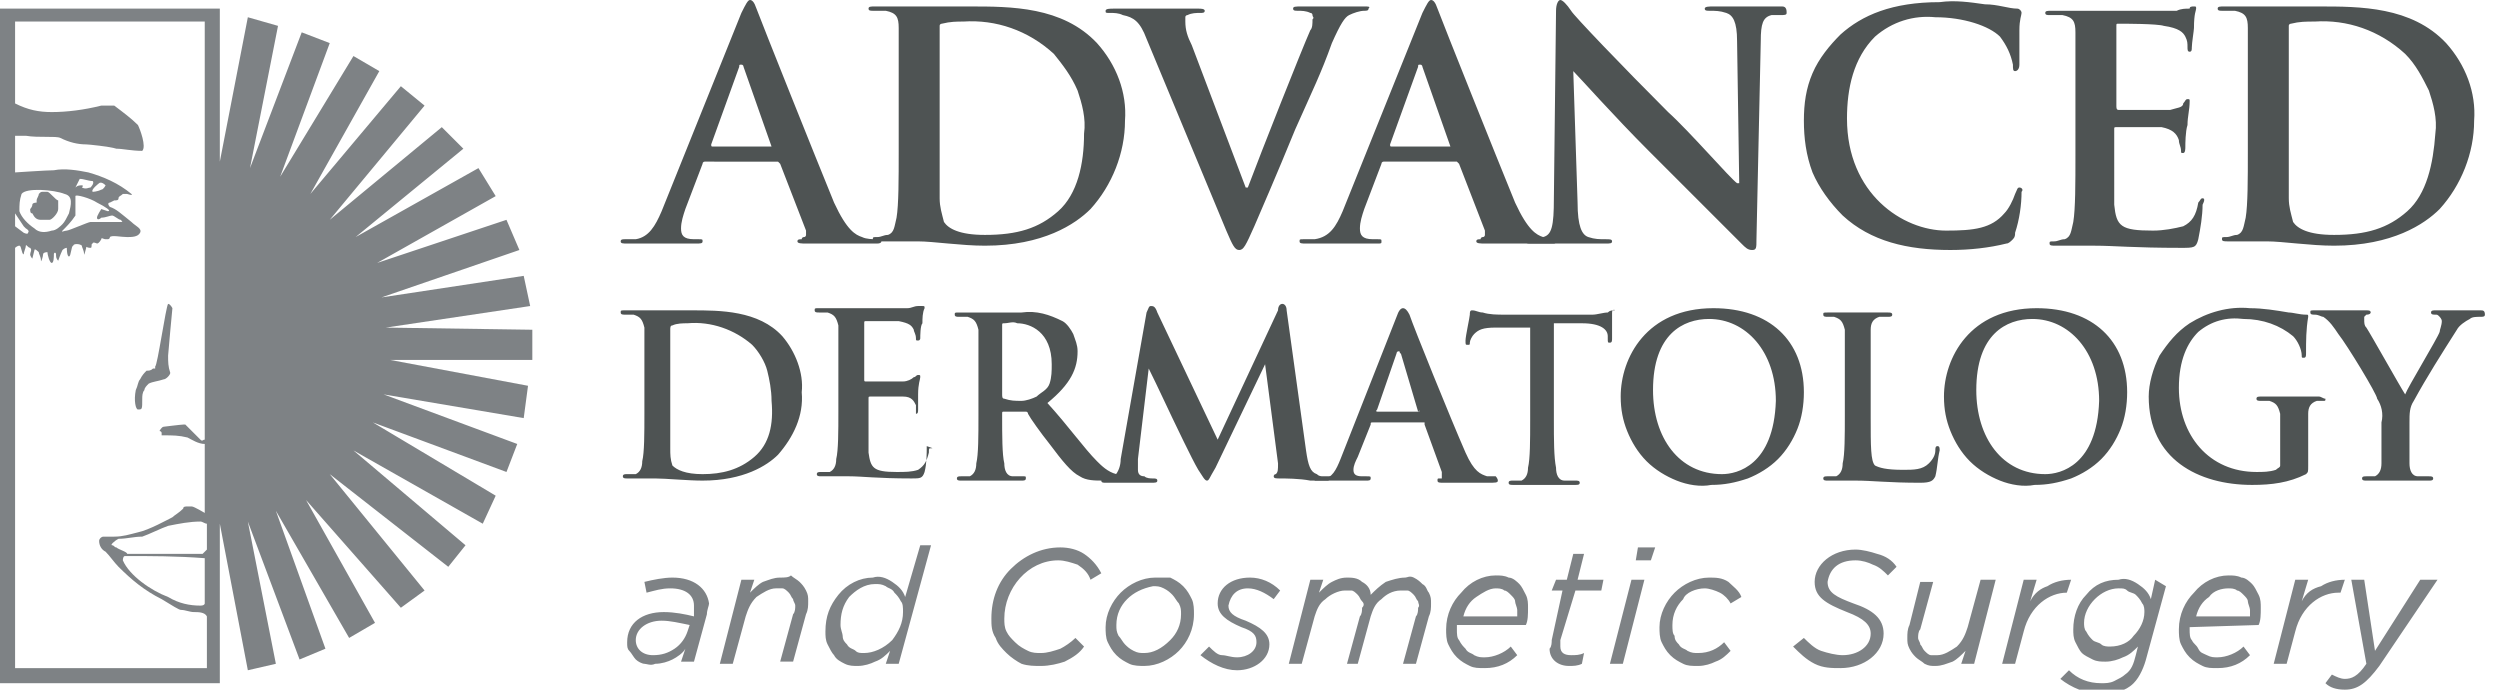
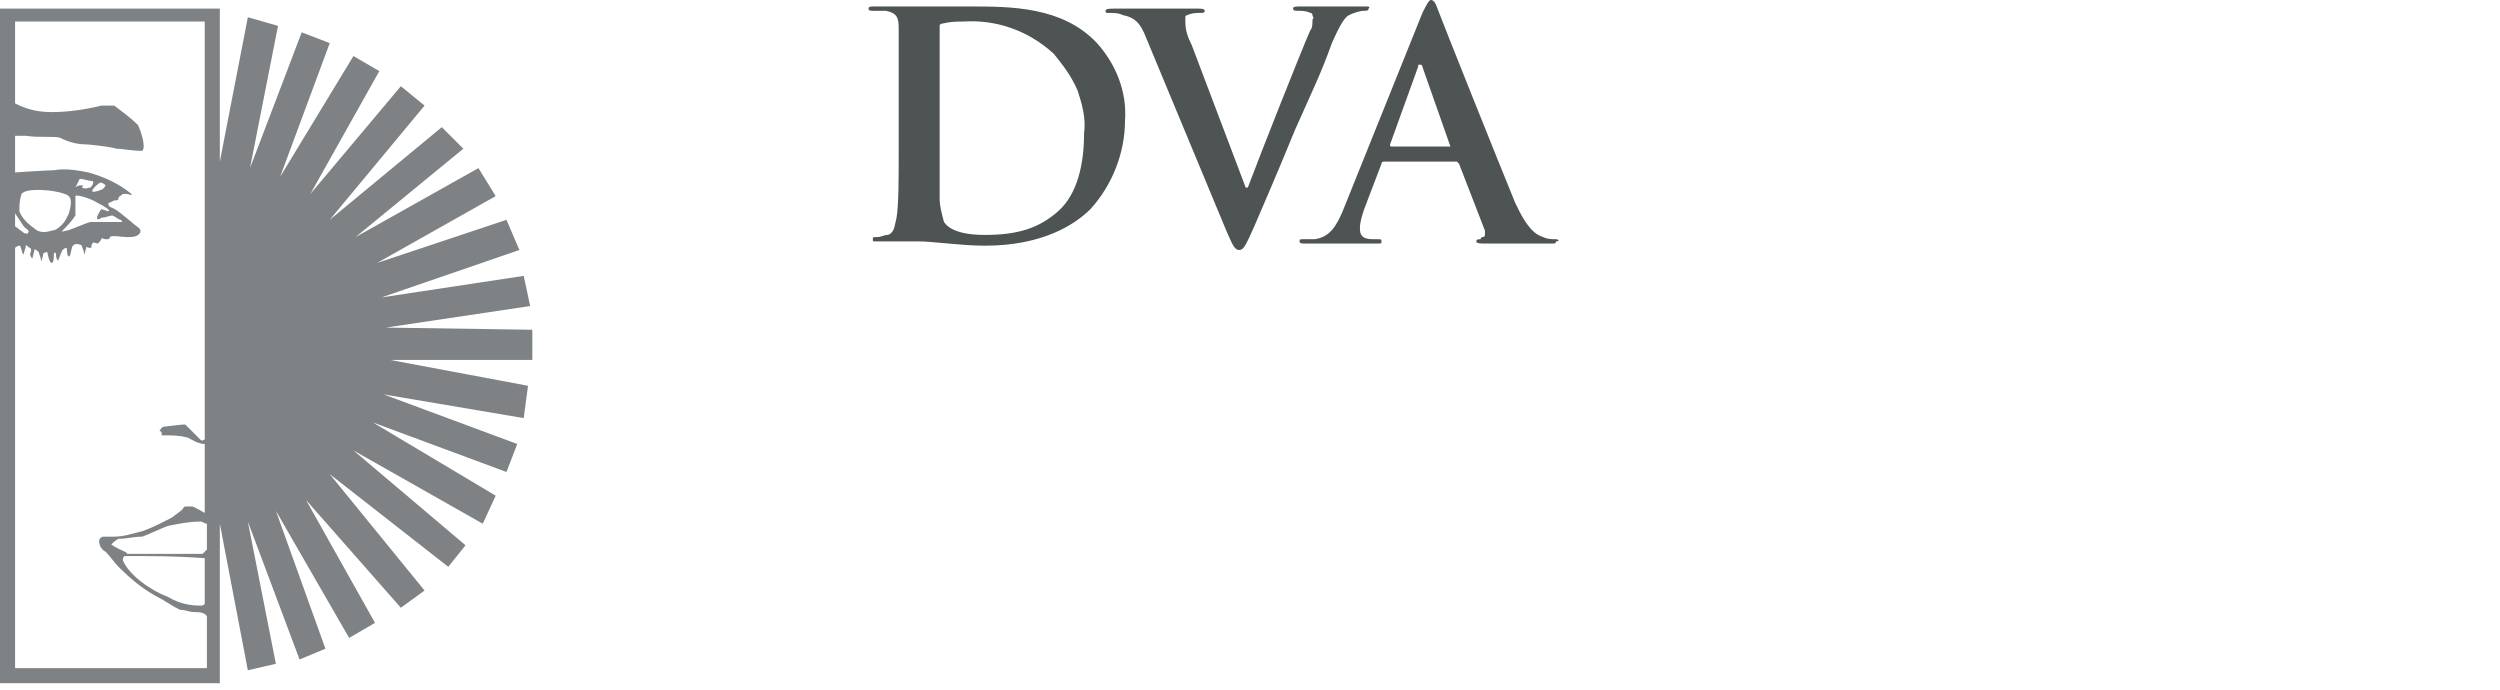
<svg xmlns="http://www.w3.org/2000/svg" version="1.1" id="Layer_1" x="0px" y="0px" viewBox="0 0 116 32" style="enable-background:new 0 0 116 32;" xml:space="preserve">
  <style type="text/css">
	.st0{fill:#4E5353;}
	.st1{fill:#7E8285;}
</style>
  <g>
-     <path class="st0" d="M40.7,11.1L40.7,11.1c-0.2,0-0.5,0-0.7-0.1c-0.3-0.1-0.7-0.3-1.3-1.6c-0.9-2.2-3.3-8.2-3.6-9   C35,0.1,34.9,0,34.8,0s-0.2,0.2-0.4,0.6l-3.7,9.2c-0.3,0.7-0.6,1.2-1.2,1.3c-0.2,0-0.3,0-0.5,0c-0.1,0-0.2,0-0.2,0.1   c0,0.1,0.1,0.1,0.3,0.1c0.8,0,1.6,0,1.7,0c0.5,0,1.1,0,1.5,0c0.2,0,0.3,0,0.3-0.1c0-0.1,0-0.1-0.2-0.1h-0.2c-0.5,0-0.6-0.2-0.6-0.5   c0-0.3,0.1-0.6,0.2-0.9l0.8-2.1c0-0.1,0.1-0.1,0.1-0.1H36c0,0,0.1,0,0.1,0c0,0,0,0,0.1,0.1l1.2,3.1c0,0,0,0.1,0,0.1s0,0.1,0,0.1   c0,0,0,0.1-0.1,0.1c0,0-0.1,0-0.1,0.1c-0.1,0-0.2,0-0.2,0.1s0.2,0.1,0.4,0.1c1.2,0,2.2,0,2.8,0h0.5c0.2,0,0.2-0.1,0.2-0.1   C40.9,11.2,40.8,11.1,40.7,11.1L40.7,11.1z M35.8,6.8h-2.7c-0.1,0-0.1,0-0.1-0.1l1.3-3.6c0-0.1,0-0.1,0.1-0.1s0.1,0.1,0.1,0.1   L35.8,6.8C35.9,6.8,35.8,6.8,35.8,6.8L35.8,6.8z" />
    <path class="st0" d="M50.9,2c-1.6-1.7-4-1.7-5.9-1.7c-0.9,0-1.8,0-2.3,0c-0.5,0-1.3,0-2.1,0c-0.2,0-0.3,0-0.3,0.1   c0,0.1,0.1,0.1,0.2,0.1c0.2,0,0.4,0,0.6,0c0.5,0.1,0.6,0.3,0.6,0.8c0,0.5,0,0.9,0,3.1v2.6c0,1.3,0,2.5-0.1,3.1   c-0.1,0.4-0.1,0.7-0.4,0.8c-0.2,0-0.3,0.1-0.5,0.1h0c-0.2,0-0.2,0-0.2,0.1c0,0.1,0,0.1,0.1,0.1c0.1,0,0.1,0,0.2,0   c0.6,0,1.5,0,1.8,0c0.7,0,2,0.2,3.1,0.2c2.7,0,4.2-1,4.9-1.7c1-1.1,1.6-2.6,1.6-4.1C52.3,4.3,51.8,3,50.9,2L50.9,2z M49.1,9.8   c-0.9,0.8-1.9,1.1-3.4,1.1c-1.2,0-1.7-0.3-1.9-0.6c-0.1-0.4-0.2-0.7-0.2-1.1c0-0.3,0-1.4,0-3V1.4c0-0.1,0-0.1,0-0.2   c0-0.1,0.1-0.1,0.1-0.1C44.1,1,44.4,1,44.7,1c1.5-0.1,3,0.4,4.2,1.5C49.3,3,49.7,3.5,50,4.2c0.2,0.6,0.4,1.3,0.3,2   C50.3,7.6,50,9,49.1,9.8z M63.3,0.3c-0.4,0-1.1,0-1.4,0c-0.2,0-0.8,0-1.5,0c-0.3,0-0.4,0-0.4,0.1c0,0.1,0.1,0.1,0.2,0.1   c0.2,0,0.4,0,0.6,0.1c0.1,0,0.1,0.1,0.1,0.1c0,0.1,0.1,0.1,0,0.2c0,0.2,0,0.4-0.1,0.5c-0.4,0.9-2.3,5.7-2.9,7.3h-0.1l-2.5-6.6   c-0.2-0.4-0.3-0.7-0.3-1.1c0-0.1,0-0.1,0-0.2c0-0.1,0.1-0.1,0.1-0.1c0.2-0.1,0.4-0.1,0.6-0.1c0.1,0,0.2,0,0.2-0.1   c0-0.1-0.2-0.1-0.3-0.1c-0.7,0-1.4,0-1.8,0c-0.5,0-1.3,0-2.1,0c-0.2,0-0.4,0-0.4,0.1s0,0.1,0.2,0.1c0.2,0,0.4,0,0.6,0.1   c0.5,0.1,0.8,0.3,1.1,1.1l3.7,8.9c0.3,0.7,0.4,0.9,0.6,0.9c0.2,0,0.3-0.2,0.7-1.1c0.3-0.7,1-2.3,1.9-4.5c0.8-1.8,1.2-2.6,1.7-4   c0.4-0.9,0.6-1.2,0.8-1.3c0.2-0.1,0.5-0.2,0.7-0.2c0.1,0,0.2,0,0.2-0.1C63.6,0.3,63.5,0.3,63.3,0.3L63.3,0.3z M72.2,11.1   c-0.2,0-0.4,0-0.6-0.1c-0.3-0.1-0.7-0.3-1.3-1.6c-0.9-2.2-3.3-8.2-3.6-9C66.6,0.1,66.5,0,66.4,0c-0.1,0-0.2,0.2-0.4,0.6l-3.7,9.2   C62,10.5,61.7,11,61,11.1c-0.1,0-0.3,0-0.5,0s-0.2,0-0.2,0.1c0,0.1,0.1,0.1,0.3,0.1c0.8,0,1.6,0,1.7,0c0.5,0,1.1,0,1.6,0   c0.2,0,0.2,0,0.2-0.1c0-0.1,0-0.1-0.2-0.1h-0.2c-0.5,0-0.6-0.2-0.6-0.5c0-0.3,0.1-0.6,0.2-0.9l0.8-2.1c0-0.1,0.1-0.1,0.1-0.1h3.3   c0,0,0.1,0,0.1,0c0,0,0,0,0.1,0.1l1.2,3.1c0,0,0,0.1,0,0.1c0,0,0,0.1,0,0.1c0,0,0,0.1-0.1,0.1c0,0-0.1,0-0.1,0.1   c-0.1,0-0.2,0-0.2,0.1c0,0.1,0.2,0.1,0.4,0.1c0.7,0,1.4,0,1.9,0h0.8c0.2,0,0.4,0,0.5,0c0.1,0,0.1-0.1,0.1-0.1   C72.4,11.2,72.3,11.1,72.2,11.1z M67.3,6.8h-2.7c-0.1,0-0.1,0-0.1-0.1l1.3-3.6c0-0.1,0-0.1,0.1-0.1C66,3,66,3.1,66,3.1L67.3,6.8   C67.4,6.8,67.4,6.8,67.3,6.8L67.3,6.8z" />
-     <path class="st0" d="M82.7,0.3c-0.7,0-1.3,0-1.4,0c-0.3,0-1,0-1.8,0c-0.2,0-0.4,0-0.4,0.1s0.1,0.1,0.2,0.1c0.3,0,0.5,0,0.8,0.1   c0.3,0.1,0.5,0.4,0.5,1.3l0.1,6.6h-0.1c-0.3-0.2-2.2-2.4-3.2-3.3c-2.1-2.1-4.4-4.5-4.5-4.7c-0.2-0.3-0.4-0.5-0.5-0.5   s-0.2,0.2-0.2,0.5l-0.1,8.7c0,1.3-0.1,1.7-0.5,1.8h0c-0.2,0-0.4,0.1-0.6,0.1c-0.1,0-0.2,0-0.2,0.1c0,0.1,0.1,0.1,0.2,0.1h0.4   c0.4,0,0.7,0,1,0h0.3c0.3,0,0.9,0,1.8,0c0.2,0,0.3,0,0.3-0.1s-0.1-0.1-0.3-0.1c-0.3,0-0.5,0-0.8-0.1c-0.3-0.1-0.5-0.5-0.5-1.6   l-0.2-6.1h0c0.3,0.3,1.9,2.1,3.5,3.7c1.5,1.5,3.4,3.4,4.3,4.3c0.2,0.2,0.3,0.3,0.5,0.3c0.2,0,0.2-0.1,0.2-0.5l0.2-9.2   c0-0.8,0.1-1.1,0.5-1.2c0.1,0,0.3,0,0.4,0c0.2,0,0.3,0,0.3-0.1S82.9,0.3,82.7,0.3L82.7,0.3z M93.7,8.7c-0.1,0-0.1,0.1-0.2,0.3   c-0.1,0.3-0.3,0.7-0.5,0.9c-0.6,0.7-1.4,0.8-2.7,0.8c-2,0-4.6-1.7-4.6-5.2c0-1.4,0.3-2.8,1.3-3.8c0.8-0.7,1.8-1,2.8-0.9   c1.3,0,2.5,0.4,3,0.9c0.3,0.4,0.5,0.8,0.6,1.3c0,0.2,0,0.3,0.1,0.3c0.1,0,0.2-0.1,0.2-0.3c0-0.3,0-1.1,0-1.6c0-0.5,0.1-0.7,0.1-0.8   c0-0.1-0.1-0.2-0.2-0.2c-0.4,0-0.9-0.2-1.5-0.2c-0.7-0.1-1.4-0.2-2.1-0.1c-2.2,0-3.6,0.6-4.6,1.5c-0.5,0.5-1,1.1-1.3,1.8   s-0.4,1.4-0.4,2.2c0,0.8,0.1,1.6,0.4,2.4c0.3,0.7,0.8,1.4,1.4,2c1.3,1.2,3,1.6,5,1.6c0.9,0,1.8-0.1,2.6-0.3c0.1,0,0.2-0.1,0.3-0.2   c0.1-0.1,0.1-0.2,0.1-0.3c0.2-0.6,0.3-1.3,0.3-1.9C93.9,8.8,93.8,8.7,93.7,8.7L93.7,8.7z M102.2,9.2c-0.1,0-0.1,0.1-0.2,0.2   c-0.1,0.6-0.3,0.9-0.7,1.1c-0.4,0.1-0.9,0.2-1.4,0.2c-1.5,0-1.7-0.2-1.8-1.2V6c0-0.1,0-0.1,0.1-0.1c0.3,0,1.8,0,2.1,0   c0.5,0.1,0.7,0.3,0.8,0.6c0,0.2,0.1,0.3,0.1,0.5c0,0.1,0,0.1,0.1,0.1c0.1,0,0.1-0.2,0.1-0.3c0-0.1,0-0.7,0.1-1   c0-0.4,0.1-0.7,0.1-1.1c0-0.1,0-0.1-0.1-0.1s-0.1,0.1-0.2,0.2C101.3,5,101,5,100.7,5.1c-0.4,0-2,0-2.4,0c-0.1,0-0.1-0.1-0.1-0.2   V1.2c0-0.1,0-0.1,0.1-0.1c0.3,0,1.8,0,2.1,0.1c0.7,0.1,0.9,0.3,1,0.5c0.1,0.2,0.1,0.3,0.1,0.5c0,0.1,0,0.2,0.1,0.2   c0.1,0,0.1-0.1,0.1-0.2c0-0.2,0.1-0.8,0.1-0.9c0-0.7,0.1-0.8,0.1-0.9c0-0.1,0-0.1-0.1-0.1c-0.1,0-0.2,0-0.2,0.1   c-0.2,0-0.4,0-0.6,0.1h-3.7c-0.5,0-1.3,0-2.1,0c-0.2,0-0.3,0-0.3,0.1c0,0.1,0.1,0.1,0.2,0.1c0.2,0,0.4,0,0.6,0   c0.5,0.1,0.6,0.3,0.6,0.8c0,0.5,0,0.9,0,3.1v2.6c0,1.3,0,2.5-0.1,3.1c-0.1,0.4-0.1,0.7-0.4,0.8c-0.2,0-0.3,0.1-0.5,0.1   c-0.2,0-0.2,0-0.2,0.1c0,0.1,0.1,0.1,0.3,0.1c0.6,0,1.5,0,1.8,0c0.9,0,1.8,0.1,4,0.1c0.6,0,0.7,0,0.8-0.4c0.1-0.5,0.2-1.1,0.2-1.6   C102.3,9.3,102.3,9.2,102.2,9.2L102.2,9.2z M113.5,2c-1.6-1.7-4-1.7-5.9-1.7c-0.9,0-1.8,0-2.3,0c-0.5,0-1.3,0-2.1,0   c-0.2,0-0.3,0-0.3,0.1c0,0.1,0.1,0.1,0.2,0.1c0.2,0,0.4,0,0.6,0c0.5,0.1,0.6,0.3,0.6,0.8c0,0.5,0,0.9,0,3.1v2.6   c0,1.3,0,2.5-0.1,3.1c-0.1,0.4-0.1,0.7-0.4,0.8c-0.2,0-0.3,0.1-0.5,0.1c-0.2,0-0.2,0-0.2,0.1c0,0.1,0.1,0.1,0.3,0.1   c0.6,0,1.5,0,1.8,0c0.7,0,2,0.2,3.1,0.2c2.7,0,4.2-1,4.9-1.7c1-1.1,1.6-2.6,1.6-4.1C114.9,4.3,114.4,3,113.5,2L113.5,2z M111.7,9.8   c-0.9,0.8-1.9,1.1-3.4,1.1c-1.2,0-1.7-0.3-1.9-0.6c-0.1-0.4-0.2-0.7-0.2-1.1c0-0.3,0-1.4,0-3V1.4c0-0.1,0-0.1,0-0.2   c0-0.1,0.1-0.1,0.1-0.1C106.7,1,107,1,107.4,1c1.5-0.1,3,0.4,4.2,1.5c0.5,0.5,0.8,1.1,1.1,1.7c0.2,0.6,0.4,1.3,0.3,2   C112.9,7.6,112.6,9,111.7,9.8z M36.3,15.6c-1.1-1.2-2.9-1.2-4.2-1.2c-0.6,0-1.3,0-1.6,0c-0.3,0-0.9,0-1.5,0c-0.2,0-0.2,0-0.2,0.1   c0,0.1,0.1,0.1,0.2,0.1c0.1,0,0.3,0,0.4,0c0.3,0.1,0.4,0.2,0.5,0.6c0,0.4,0,0.6,0,2.2v1.8c0,0.9,0,1.8-0.1,2.2   c0,0.3-0.1,0.5-0.3,0.6c-0.1,0-0.3,0-0.4,0c-0.1,0-0.2,0-0.2,0.1c0,0.1,0.1,0.1,0.2,0.1c0.4,0,1.1,0,1.3,0c0.5,0,1.5,0.1,2.2,0.1   c1.9,0,3-0.7,3.5-1.2c0.7-0.8,1.2-1.8,1.1-2.9C37.3,17.3,36.9,16.3,36.3,15.6z M35,21.2c-0.7,0.6-1.5,0.8-2.4,0.8   c-0.8,0-1.2-0.2-1.4-0.4c-0.1-0.3-0.1-0.5-0.1-0.8v-5.5c0-0.1,0-0.2,0.1-0.2c0.2-0.1,0.5-0.1,0.7-0.1c1.1-0.1,2.2,0.3,3,1   c0.3,0.3,0.6,0.8,0.7,1.2s0.2,0.9,0.2,1.4C35.9,19.7,35.7,20.6,35,21.2L35,21.2z M43.2,20.8c-0.1,0-0.1,0-0.1,0.2   c-0.1,0.4-0.2,0.6-0.5,0.8c-0.3,0.1-0.6,0.1-1,0.1c-1.1,0-1.2-0.2-1.3-0.9v-2.5c0-0.1,0-0.1,0.1-0.1c0.3,0,1.3,0,1.5,0   c0.4,0,0.5,0.2,0.6,0.4c0,0.1,0,0.3,0,0.4c0,0,0,0,0,0c0,0,0,0,0,0c0,0,0,0,0,0c0,0,0,0,0,0c0.1,0,0.1-0.1,0.1-0.2s0-0.5,0-0.7   c0-0.5,0.1-0.7,0.1-0.8c0-0.1,0-0.1-0.1-0.1s-0.1,0.1-0.2,0.1c-0.1,0.1-0.3,0.2-0.5,0.2h-1.7c-0.1,0-0.1,0-0.1-0.1v-2.6   c0-0.1,0-0.1,0.1-0.1c0.2,0,1.3,0,1.5,0c0.5,0.1,0.6,0.2,0.7,0.4c0,0.1,0.1,0.2,0.1,0.4c0,0.1,0,0.1,0.1,0.1s0.1-0.1,0.1-0.1   c0-0.1,0-0.6,0.1-0.7c0-0.2,0-0.5,0.1-0.7c0-0.1,0-0.1-0.1-0.1c-0.1,0-0.1,0-0.2,0c-0.2,0-0.3,0.1-0.5,0.1h-2.6c-0.3,0-0.9,0-1.5,0   c-0.2,0-0.2,0-0.2,0.1c0,0.1,0.1,0.1,0.2,0.1c0.1,0,0.3,0,0.4,0c0.3,0.1,0.4,0.2,0.5,0.6c0,0.4,0,0.6,0,2.2v1.8   c0,0.9,0,1.8-0.1,2.2c0,0.3-0.1,0.5-0.3,0.6c-0.1,0-0.3,0-0.4,0c-0.1,0-0.2,0-0.2,0.1c0,0.1,0.1,0.1,0.2,0.1c0.4,0,1.1,0,1.3,0   c0.6,0,1.3,0.1,2.9,0.1c0.4,0,0.5,0,0.6-0.3c0.1-0.4,0.1-0.8,0.1-1.2C43.3,20.8,43.3,20.8,43.2,20.8L43.2,20.8z M52.3,22.1   c-0.2,0-0.4,0-0.5-0.1c-0.4-0.1-0.7-0.4-0.9-0.6c-0.6-0.6-1.3-1.6-2.3-2.7c1.1-0.9,1.4-1.6,1.4-2.4c0-0.3-0.1-0.5-0.2-0.8   c-0.1-0.2-0.3-0.5-0.5-0.6c-0.6-0.3-1.2-0.5-1.9-0.4c-0.3,0-1.1,0-1.5,0c-0.2,0-0.9,0-1.4,0c-0.2,0-0.2,0-0.2,0.1   c0,0.1,0.1,0.1,0.2,0.1c0.1,0,0.3,0,0.4,0c0.3,0.1,0.4,0.2,0.5,0.6c0,0.4,0,0.6,0,2.2v1.8c0,0.9,0,1.8-0.1,2.2   c0,0.3-0.1,0.5-0.3,0.6c-0.1,0-0.3,0-0.4,0c-0.1,0-0.2,0-0.2,0.1c0,0.1,0.1,0.1,0.2,0.1c0.4,0,1.1,0,1.3,0s0.9,0,1.5,0   c0.1,0,0.2,0,0.2-0.1s0-0.1-0.1-0.1s-0.4,0-0.5,0c-0.3,0-0.4-0.3-0.4-0.6c-0.1-0.4-0.1-1.3-0.1-2.2v-0.1c0-0.1,0-0.1,0.1-0.1h0.9   c0,0,0.1,0,0.1,0c0,0,0.1,0,0.1,0.1c0.1,0.2,0.6,0.9,1,1.4c0.6,0.8,1,1.3,1.4,1.5c0.3,0.2,0.7,0.2,1.1,0.2h1c0.1,0,0.1,0,0.2,0   C52.4,22.2,52.4,22.2,52.3,22.1c0.1,0.1,0.1,0.1,0.1,0C52.4,22.2,52.4,22.1,52.3,22.1L52.3,22.1z M48.1,18.4   c-0.2,0.1-0.5,0.2-0.7,0.2c-0.3,0-0.5,0-0.8-0.1c-0.1,0-0.1-0.1-0.1-0.2v-3.2c0-0.1,0-0.1,0.1-0.1c0.2,0,0.4-0.1,0.6,0   c0.6,0,1.6,0.4,1.6,1.9c0,0.3,0,0.6-0.1,0.9S48.3,18.2,48.1,18.4L48.1,18.4z" />
-     <path class="st0" d="M61.8,22.1c-0.1,0-0.2,0-0.4,0c-0.1,0-0.2,0-0.3-0.1c-0.3-0.1-0.4-0.4-0.5-1.1l-0.9-6.5c0-0.2-0.1-0.3-0.2-0.3   c-0.1,0-0.2,0.1-0.2,0.3l-2.8,6l-2.8-5.9c-0.1-0.3-0.2-0.3-0.3-0.3c-0.1,0-0.1,0.1-0.2,0.3L52,21.3c0,0.3-0.1,0.6-0.3,0.8   c0,0-0.1,0.1-0.1,0.1c-0.1,0-0.2,0-0.3,0c-0.1,0-0.2,0-0.2,0.1c0,0.1,0.1,0.1,0.2,0.1c0.3,0,0.8,0,1,0s0.7,0,1.1,0   c0.2,0,0.3,0,0.3-0.1c0-0.1-0.1-0.1-0.2-0.1c-0.1,0-0.3,0-0.4-0.1c-0.2,0-0.3-0.1-0.3-0.3c0-0.2,0-0.3,0-0.5l0.5-4.2h0   c0.4,0.8,1,2.1,1.1,2.3c0.1,0.2,0.9,1.9,1.2,2.4c0.2,0.3,0.3,0.5,0.4,0.5c0.1,0,0.1-0.1,0.4-0.6l2.3-4.8h0l0.6,4.6   c0,0.3,0,0.4-0.1,0.5c-0.1,0-0.1,0.1-0.1,0.1c0,0.1,0.1,0.1,0.3,0.1c0.2,0,0.9,0,1.4,0.1h0.7c0,0,0.1,0,0.1,0   c0.1,0,0.1-0.1,0.1-0.1C61.9,22.2,61.9,22.1,61.8,22.1L61.8,22.1z" />
-     <path class="st0" d="M69.4,22.1c-0.1,0-0.3,0-0.4,0C68.7,22,68.4,21.9,68,21c-0.7-1.6-2.4-5.8-2.6-6.4c-0.1-0.2-0.2-0.3-0.3-0.3   s-0.2,0.1-0.3,0.4l-2.6,6.6c-0.2,0.5-0.4,0.9-0.8,0.9h0c-0.1,0-0.2,0-0.3,0c-0.1,0-0.1,0-0.1,0.1c0,0,0,0,0,0c0,0,0,0,0,0   c0,0,0,0,0,0c0,0,0,0,0,0c0,0,0.1,0,0.1,0h1.2c0.3,0,0.8,0,1.1,0c0.1,0,0.2,0,0.2-0.1s0-0.1-0.2-0.1h-0.2c-0.3,0-0.4-0.1-0.4-0.3   c0-0.2,0.1-0.4,0.2-0.6l0.6-1.5c0-0.1,0-0.1,0.1-0.1H66c0,0,0,0,0.1,0c0,0,0,0,0,0.1l0.8,2.2c0,0,0,0,0,0.1c0,0,0,0,0,0.1   c0,0,0,0,0,0.1c0,0,0,0-0.1,0c-0.1,0-0.1,0-0.1,0.1c0,0.1,0.1,0.1,0.3,0.1h2c0.4,0,0.5,0,0.5-0.1S69.4,22.1,69.4,22.1L69.4,22.1z    M65.8,19.1h-1.9c0,0-0.1,0,0-0.1l0.9-2.6c0,0,0-0.1,0.1-0.1s0,0.1,0.1,0.1L65.8,19.1C65.9,19,65.9,19.1,65.8,19.1L65.8,19.1z    M74.9,14.4c-0.1,0-0.2,0-0.3,0.1c-0.2,0-0.5,0.1-0.7,0.1h-4.1c-0.3,0-0.7,0-1-0.1c-0.2,0-0.3-0.1-0.5-0.1c-0.1,0-0.1,0.1-0.1,0.2   c0,0.1-0.2,1-0.2,1.2s0,0.2,0.1,0.2c0.1,0,0.1,0,0.1-0.1c0-0.1,0.1-0.3,0.2-0.4c0.2-0.2,0.4-0.3,1-0.3l1.6,0v4.3   c0,0.9,0,1.8-0.1,2.2c0,0.3-0.1,0.5-0.3,0.6c-0.1,0-0.2,0-0.4,0c-0.1,0-0.2,0-0.2,0.1c0,0.1,0.1,0.1,0.2,0.1c0.4,0,1.1,0,1.3,0   c0.2,0,0.9,0,1.6,0c0.1,0,0.2,0,0.2-0.1s-0.1-0.1-0.2-0.1c-0.2,0-0.4,0-0.5,0c-0.3,0-0.4-0.3-0.4-0.6c-0.1-0.5-0.1-1.3-0.1-2.2V15   l1.3,0c0.9,0,1.2,0.3,1.2,0.6v0.1c0,0.2,0,0.2,0.1,0.2c0.1,0,0.1-0.1,0.1-0.2c0-0.3,0-1,0-1.2S75,14.4,74.9,14.4L74.9,14.4z    M79.5,14.3c-3.1,0-4.3,2.3-4.3,4.1c0,0.6,0.1,1.1,0.3,1.6c0.2,0.5,0.5,1,0.9,1.4c0.4,0.4,0.9,0.7,1.4,0.9c0.5,0.2,1.1,0.3,1.6,0.2   c0.6,0,1.1-0.1,1.7-0.3c0.5-0.2,1-0.5,1.4-0.9c0.4-0.4,0.7-0.9,0.9-1.4c0.2-0.5,0.3-1.1,0.3-1.7C83.7,15.8,82.1,14.3,79.5,14.3z    M79.9,22c-2,0-3.2-1.7-3.2-3.9c0-2.6,1.4-3.3,2.6-3.3c1.7,0,3.1,1.5,3.1,3.8C82.3,21.6,80.6,22,79.9,22z M89.9,20.7   c-0.1,0-0.1,0.1-0.1,0.2c0,0.2-0.1,0.4-0.3,0.6c-0.3,0.3-0.7,0.3-1.2,0.3c-0.8,0-1.1-0.1-1.3-0.2c-0.2-0.2-0.2-0.9-0.2-2.2v-4.1   c0-0.3,0.1-0.5,0.4-0.6c0.1,0,0.3,0,0.4,0c0.1,0,0.2,0,0.2-0.1c0-0.1-0.1-0.1-0.2-0.1c-0.4,0-1.2,0-1.4,0s-0.9,0-1.4,0   c-0.2,0-0.2,0-0.2,0.1c0,0.1,0.1,0.1,0.2,0.1c0.1,0,0.2,0,0.3,0c0.3,0.1,0.4,0.2,0.5,0.6c0,0.4,0,0.6,0,2.2v1.8   c0,0.9,0,1.8-0.1,2.2c0,0.3-0.1,0.5-0.3,0.6c-0.1,0-0.3,0-0.4,0c-0.1,0-0.2,0-0.2,0.1c0,0.1,0.1,0.1,0.2,0.1c0.4,0,1.1,0,1.3,0   c0.8,0,1.5,0.1,3,0.1c0.5,0,0.6-0.1,0.7-0.3c0.1-0.4,0.1-0.8,0.2-1.2C90,20.8,90,20.7,89.9,20.7L89.9,20.7z M94.5,14.3   c-3.1,0-4.3,2.3-4.3,4.1c0,0.6,0.1,1.1,0.3,1.6c0.2,0.5,0.5,1,0.9,1.4c0.4,0.4,0.9,0.7,1.4,0.9c0.5,0.2,1.1,0.3,1.6,0.2   c0.6,0,1.1-0.1,1.7-0.3c0.5-0.2,1-0.5,1.4-0.9c0.4-0.4,0.7-0.9,0.9-1.4c0.2-0.5,0.3-1.1,0.3-1.7C98.7,15.8,97.1,14.3,94.5,14.3z    M94.9,22c-2,0-3.2-1.7-3.2-3.9c0-2.6,1.4-3.3,2.6-3.3c1.7,0,3.1,1.5,3.1,3.8C97.3,21.6,95.6,22,94.9,22z M107.6,18.4   c-0.3,0-0.9,0-1.2,0c-0.3,0-1,0-1.5,0c-0.1,0-0.2,0-0.2,0.1s0.1,0.1,0.2,0.1c0.1,0,0.3,0,0.4,0c0.3,0.1,0.4,0.2,0.5,0.6   c0,0.4,0,0.7,0,1.2v1c0,0.1,0,0.2,0,0.2c0,0.1-0.1,0.1-0.2,0.2c-0.3,0.1-0.6,0.1-0.9,0.1c-2.2,0-3.6-1.7-3.6-3.9   c0-1.3,0.4-2.1,0.9-2.6c0.6-0.5,1.3-0.7,2.1-0.6c0.9,0,1.7,0.3,2.3,0.8c0.2,0.2,0.4,0.6,0.4,0.9c0,0.1,0,0.1,0.1,0.1   c0.1,0,0.1-0.1,0.1-0.2c0-0.6,0-1.1,0.1-1.7c0-0.1,0-0.1-0.1-0.1c-0.3,0-0.6-0.1-0.8-0.1c-0.6-0.1-1.2-0.2-1.8-0.2   c-1-0.1-2,0.2-2.8,0.7c-0.6,0.4-1,0.9-1.4,1.5c-0.3,0.6-0.5,1.3-0.5,1.9c0,2.9,2.3,4.1,4.8,4.1c0.9,0,1.7-0.1,2.5-0.5   c0.1-0.1,0.1-0.1,0.1-0.4v-2.4c0-0.3,0.1-0.5,0.4-0.6c0.1,0,0.2,0,0.3,0c0.1,0,0.1,0,0.1-0.1C107.8,18.5,107.7,18.4,107.6,18.4z    M115.1,14.4c-0.2,0-0.9,0-1.1,0c-0.3,0-0.6,0-1,0c-0.1,0-0.2,0-0.2,0.1c0,0.1,0.1,0.1,0.2,0.1c0.1,0,0.1,0,0.2,0.1   c0,0,0.1,0.1,0.1,0.2c0,0.2-0.1,0.4-0.1,0.5c-0.1,0.3-1.5,2.6-1.6,2.9c-0.2-0.3-1.6-2.8-1.8-3.1c-0.1-0.1-0.1-0.2-0.1-0.4   c0,0,0-0.1,0-0.1c0,0,0.1-0.1,0.1-0.1c0.2,0,0.2-0.1,0.2-0.1c0-0.1-0.1-0.1-0.2-0.1c-0.5,0-0.9,0-1.1,0c-0.3,0-1.1,0-1.3,0   c-0.2,0-0.2,0-0.2,0.1c0,0.1,0.1,0.1,0.2,0.1c0.2,0,0.3,0.1,0.4,0.1c0.3,0.2,0.5,0.5,0.7,0.8c0.4,0.5,1.8,2.8,1.8,3   c0.2,0.3,0.3,0.7,0.2,1.1v0.9c0,0.2,0,0.6,0,1c0,0.3-0.1,0.5-0.3,0.6c-0.1,0-0.2,0-0.4,0c-0.1,0-0.2,0-0.2,0.1   c0,0.1,0.1,0.1,0.2,0.1c0.4,0,1,0,1.3,0c0.3,0,0.9,0,1.6,0c0.1,0,0.2,0,0.2-0.1s-0.1-0.1-0.2-0.1c-0.2,0-0.4,0-0.5,0   c-0.3,0-0.4-0.3-0.4-0.6c0-0.4,0-0.9,0-1v-0.9c0-0.4,0-0.7,0.2-1c0.6-1.1,1.3-2.2,2-3.3c0.1-0.2,0.4-0.4,0.6-0.5   c0.1-0.1,0.3-0.1,0.5-0.1c0.1,0,0.2,0,0.2-0.1C115.3,14.4,115.2,14.4,115.1,14.4L115.1,14.4z" />
-     <path class="st1" d="M31.2,26.8c-0.4,0-0.9,0.1-1.3,0.2l0.1,0.5c0.4-0.1,0.7-0.2,1.1-0.2c0.7,0,1.1,0.3,1.1,0.8c0,0.1,0,0.2,0,0.4   l0,0.1c-0.4-0.1-0.9-0.2-1.4-0.2c-1,0-1.7,0.5-1.7,1.4c0,0.2,0,0.3,0.1,0.4c0.1,0.1,0.2,0.3,0.3,0.4c0.1,0.1,0.3,0.2,0.4,0.2   c0.1,0,0.3,0.1,0.5,0c0.3,0,0.6-0.1,0.8-0.2s0.5-0.3,0.6-0.5l-0.2,0.6h0.6l0.6-2.2c0-0.2,0.1-0.4,0.1-0.5   C32.8,27.3,32.2,26.8,31.2,26.8L31.2,26.8z M31.9,29.3c-0.1,0.3-0.3,0.6-0.6,0.8c-0.3,0.2-0.6,0.3-1,0.3c-0.5,0-0.8-0.3-0.8-0.7   c0-0.5,0.5-0.9,1.2-0.9c0.4,0,0.8,0.1,1.3,0.2L31.9,29.3z M36.2,26.8c-0.3,0-0.5,0.1-0.8,0.2c-0.2,0.1-0.4,0.3-0.6,0.5l0.2-0.6   h-0.6l-1,3.9H34l0.6-2.2c0.1-0.3,0.2-0.6,0.5-0.9c0.3-0.2,0.6-0.4,0.9-0.4c0.1,0,0.2,0,0.3,0c0.1,0,0.2,0.1,0.3,0.2   c0.1,0.1,0.1,0.2,0.2,0.3c0,0.1,0.1,0.2,0.1,0.3c0,0.1,0,0.3-0.1,0.4l-0.6,2.2h0.6l0.6-2.2c0.1-0.2,0.1-0.4,0.1-0.6   c0-0.2,0-0.3-0.1-0.5c-0.1-0.2-0.2-0.3-0.3-0.4c-0.1-0.1-0.3-0.2-0.4-0.3C36.6,26.8,36.4,26.8,36.2,26.8L36.2,26.8z M42.7,25.3   L42,27.7c-0.1-0.3-0.3-0.5-0.6-0.7c-0.3-0.2-0.6-0.3-0.9-0.2c-0.6,0-1.2,0.3-1.6,0.8c-0.4,0.5-0.6,1-0.6,1.7c0,0.2,0,0.4,0.1,0.6   c0.1,0.2,0.2,0.4,0.3,0.5c0.1,0.2,0.3,0.3,0.5,0.4c0.2,0.1,0.4,0.1,0.6,0.1c0.3,0,0.6-0.1,0.8-0.2c0.3-0.1,0.5-0.3,0.7-0.5   l-0.2,0.6h0.6l1.5-5.5H42.7z M40.1,30.3c-0.2,0-0.3,0-0.4-0.1c-0.1-0.1-0.3-0.1-0.4-0.3c-0.1-0.1-0.2-0.2-0.2-0.4   c0-0.1-0.1-0.3-0.1-0.5c0-0.5,0.1-0.9,0.4-1.3c0.3-0.3,0.7-0.6,1.2-0.6c0.2,0,0.3,0,0.5,0.1c0.1,0.1,0.3,0.1,0.4,0.3   c0.1,0.1,0.2,0.2,0.3,0.4c0.1,0.1,0.1,0.3,0.1,0.5c0,0.5-0.2,0.9-0.5,1.3C41,30.1,40.5,30.3,40.1,30.3L40.1,30.3z M49.2,25.4   c-0.9,0-1.7,0.4-2.3,1C46.3,27,46,27.8,46,28.7c0,0.3,0,0.6,0.2,0.9c0.1,0.3,0.3,0.5,0.5,0.7c0.2,0.2,0.5,0.4,0.7,0.5   c0.3,0.1,0.6,0.1,0.9,0.1c0.4,0,0.8-0.1,1.1-0.2c0.4-0.2,0.7-0.4,0.9-0.7l-0.4-0.4c-0.2,0.2-0.5,0.4-0.7,0.5   c-0.3,0.1-0.6,0.2-0.9,0.2c-0.2,0-0.4,0-0.6-0.1c-0.2-0.1-0.4-0.2-0.6-0.4c-0.2-0.2-0.3-0.3-0.4-0.5c-0.1-0.2-0.1-0.4-0.1-0.6   c0-1.4,1.1-2.7,2.5-2.7c0.3,0,0.6,0.1,0.9,0.2c0.3,0.2,0.5,0.4,0.6,0.7l0.5-0.3c-0.2-0.4-0.5-0.7-0.8-0.9   C50,25.5,49.6,25.4,49.2,25.4L49.2,25.4z M53.6,26.8c-0.6,0-1.2,0.3-1.6,0.7c-0.4,0.4-0.7,1-0.7,1.6c0,0.2,0,0.5,0.1,0.7   s0.2,0.4,0.4,0.6c0.2,0.2,0.4,0.3,0.6,0.4c0.2,0.1,0.5,0.1,0.7,0.1c0.6,0,1.2-0.3,1.6-0.7c0.4-0.4,0.7-1,0.7-1.7   c0-0.2,0-0.5-0.1-0.7c-0.1-0.2-0.2-0.4-0.4-0.6s-0.4-0.3-0.6-0.4C54,26.8,53.8,26.8,53.6,26.8z M53.1,30.3c-0.2,0-0.3,0-0.5-0.1   c-0.2-0.1-0.3-0.2-0.4-0.3c-0.1-0.1-0.2-0.3-0.3-0.4c-0.1-0.2-0.1-0.3-0.1-0.5c0-0.5,0.2-0.9,0.5-1.2c0.3-0.3,0.7-0.5,1.2-0.6   c0.2,0,0.3,0,0.5,0.1c0.2,0.1,0.3,0.2,0.4,0.3c0.1,0.1,0.2,0.3,0.3,0.4c0.1,0.2,0.1,0.3,0.1,0.5c0,0.5-0.2,0.9-0.5,1.2   C53.9,30.1,53.5,30.3,53.1,30.3L53.1,30.3z M57.9,27.3c0.4,0,0.8,0.2,1.2,0.5l0.3-0.4C59,27,58.5,26.8,58,26.8   c-0.9,0-1.5,0.5-1.5,1.2c0,0.5,0.4,0.8,1.1,1.1c0.6,0.2,0.7,0.4,0.7,0.7c0,0.4-0.4,0.7-0.9,0.7c-0.3,0-0.5-0.1-0.7-0.1   s-0.4-0.2-0.6-0.4l-0.4,0.4c0.5,0.4,1.1,0.7,1.7,0.7c0.8,0,1.5-0.5,1.5-1.2c0-0.5-0.4-0.8-1.1-1.1c-0.6-0.2-0.8-0.4-0.8-0.7   C57.1,27.6,57.4,27.3,57.9,27.3L57.9,27.3z M65.2,26.8c-0.3,0-0.6,0.1-0.9,0.2c-0.3,0.2-0.5,0.4-0.7,0.6c0-0.3-0.2-0.5-0.4-0.6   c-0.2-0.2-0.5-0.2-0.7-0.2c-0.3,0-0.5,0.1-0.7,0.2s-0.4,0.3-0.6,0.5l0.2-0.6h-0.6l-1,3.9h0.6l0.6-2.2c0.1-0.3,0.2-0.6,0.5-0.8   c0.2-0.2,0.6-0.4,0.9-0.4c0.1,0,0.2,0,0.3,0c0.1,0,0.2,0.1,0.3,0.2c0.1,0.1,0.1,0.2,0.2,0.3s0.1,0.2,0,0.3c0,0.1,0,0.3-0.1,0.4   l-0.6,2.2H63l0.6-2.2c0.1-0.3,0.2-0.6,0.5-0.8c0.2-0.2,0.5-0.4,0.9-0.4c0.1,0,0.2,0,0.3,0c0.1,0,0.2,0.1,0.3,0.2   c0.1,0.1,0.1,0.2,0.2,0.3c0,0.1,0.1,0.2,0,0.3c0,0.1,0,0.3-0.1,0.4l-0.6,2.2h0.6l0.6-2.2c0.1-0.2,0.1-0.4,0.1-0.6   c0-0.2,0-0.3-0.1-0.5c-0.1-0.1-0.1-0.3-0.3-0.4c-0.1-0.1-0.2-0.2-0.4-0.3S65.3,26.8,65.2,26.8z M70.8,29c0.1-0.2,0.1-0.5,0.1-0.8   c0-0.2,0-0.4-0.1-0.6c-0.1-0.2-0.2-0.4-0.3-0.5c-0.1-0.1-0.3-0.3-0.5-0.3c-0.2-0.1-0.4-0.1-0.6-0.1c-0.6,0-1.2,0.3-1.6,0.8   c-0.4,0.4-0.7,1-0.7,1.7c0,0.2,0,0.5,0.1,0.7c0.1,0.2,0.2,0.4,0.4,0.6c0.2,0.2,0.4,0.3,0.6,0.4c0.2,0.1,0.4,0.1,0.7,0.1   c0.6,0,1.1-0.2,1.5-0.6l-0.3-0.4c-0.3,0.3-0.8,0.5-1.2,0.5c-0.2,0-0.3,0-0.5-0.1c-0.1-0.1-0.3-0.1-0.4-0.3   c-0.1-0.1-0.2-0.2-0.3-0.4c-0.1-0.1-0.1-0.3-0.1-0.5V29L70.8,29z M69.4,27.3c0.1,0,0.3,0,0.4,0.1c0.1,0,0.2,0.1,0.3,0.2   c0.1,0.1,0.2,0.2,0.2,0.3c0,0.1,0.1,0.3,0.1,0.4c0,0.1,0,0.2,0,0.3h-2.5c0.1-0.4,0.3-0.7,0.6-0.9S69.1,27.3,69.4,27.3L69.4,27.3z    M73.1,27.4h1.2l0.1-0.5h-1.2l0.3-1.2H73l-0.3,1.2h-0.5L72,27.4h0.5L72,29.7c0,0.1,0,0.3-0.1,0.4c0,0.5,0.4,0.8,0.9,0.8   c0.2,0,0.4,0,0.6-0.1l0.1-0.5c-0.2,0.1-0.4,0.1-0.6,0.1c-0.3,0-0.5-0.1-0.5-0.4c0-0.1,0-0.2,0-0.3L73.1,27.4z M75.7,26.9l-1,3.9   h0.6l1-3.9H75.7z M76,25.4L75.9,26h0.7l0.2-0.6H76z M79.1,27.3c0.2,0,0.5,0.1,0.7,0.2c0.2,0.1,0.4,0.3,0.5,0.5l0.5-0.3   c-0.1-0.3-0.4-0.5-0.6-0.7c-0.3-0.2-0.6-0.2-0.9-0.2c-0.6,0-1.2,0.3-1.6,0.7c-0.4,0.4-0.7,1-0.7,1.6c0,0.2,0,0.5,0.1,0.7   s0.2,0.4,0.4,0.6c0.2,0.2,0.4,0.3,0.6,0.4c0.2,0.1,0.4,0.1,0.7,0.1c0.3,0,0.6-0.1,0.8-0.2c0.3-0.1,0.5-0.3,0.7-0.5l-0.3-0.4   c-0.3,0.3-0.7,0.5-1.2,0.5c-0.2,0-0.3,0-0.5-0.1c-0.1-0.1-0.3-0.1-0.4-0.3c-0.1-0.1-0.2-0.2-0.2-0.4c-0.1-0.1-0.1-0.3-0.1-0.5   c0-0.5,0.2-0.9,0.5-1.2C78.2,27.5,78.7,27.3,79.1,27.3L79.1,27.3z M86.1,26c0.3,0,0.6,0.1,0.8,0.2c0.3,0.1,0.5,0.3,0.7,0.5l0.4-0.4   c-0.2-0.3-0.5-0.5-0.9-0.6c-0.3-0.1-0.7-0.2-1-0.2c-1.1,0-1.9,0.7-1.9,1.5c0,0.7,0.5,1,1.5,1.4c0.8,0.3,1.1,0.6,1.1,1   c0,0.6-0.6,1-1.3,1c-0.3,0-0.7-0.1-1-0.2c-0.3-0.1-0.6-0.4-0.8-0.6l-0.5,0.4c0.3,0.3,0.6,0.6,1,0.8c0.4,0.2,0.8,0.2,1.2,0.2   c1.1,0,2-0.7,2-1.6c0-0.7-0.5-1.1-1.4-1.4c-0.8-0.3-1.2-0.5-1.2-1C84.9,26.4,85.3,26,86.1,26L86.1,26z M91.9,26.9l-0.6,2.2   c-0.1,0.3-0.2,0.6-0.5,0.9c-0.3,0.2-0.6,0.4-0.9,0.4c-0.1,0-0.2,0-0.3,0c-0.1,0-0.2-0.1-0.3-0.2c-0.1-0.1-0.1-0.2-0.2-0.3   c0-0.1-0.1-0.2-0.1-0.3c0-0.1,0-0.3,0.1-0.4l0.6-2.2h-0.6L88.6,29c-0.1,0.2-0.1,0.4-0.1,0.6c0,0.2,0,0.3,0.1,0.5   c0.1,0.2,0.2,0.3,0.3,0.4c0.1,0.1,0.3,0.2,0.4,0.3c0.2,0.1,0.3,0.1,0.5,0.1c0.3,0,0.5-0.1,0.8-0.2c0.2-0.1,0.4-0.3,0.6-0.5   l-0.2,0.6h0.6l1-3.9H91.9z M94.2,27.9l0.3-1h-0.6l-1,3.9h0.6l0.4-1.5c0.3-1.2,1.2-1.8,2-1.8h0l0.2-0.6c-0.4,0-0.8,0.1-1.1,0.3   C94.7,27.3,94.4,27.5,94.2,27.9z M100,26.9l-0.2,0.9c-0.1-0.3-0.3-0.5-0.6-0.7c-0.3-0.2-0.6-0.3-0.9-0.2c-0.6,0-1.1,0.2-1.5,0.7   c-0.4,0.4-0.6,1-0.6,1.6c0,0.2,0,0.4,0.1,0.6c0.1,0.2,0.2,0.4,0.3,0.5c0.1,0.1,0.3,0.2,0.5,0.3c0.2,0.1,0.4,0.1,0.6,0.1   c0.3,0,0.6-0.1,0.8-0.2c0.3-0.1,0.5-0.3,0.7-0.5l-0.1,0.4c-0.1,0.4-0.2,0.7-0.5,0.9c-0.1,0.1-0.3,0.2-0.5,0.3   c-0.2,0.1-0.4,0.1-0.6,0.1c-0.6,0-1.1-0.2-1.5-0.6l-0.4,0.4c0.5,0.4,1.2,0.7,1.9,0.7c0.3,0,0.6,0,0.8-0.1c0.3-0.1,0.5-0.2,0.7-0.4   c0.3-0.3,0.5-0.8,0.6-1.2l0.9-3.3L100,26.9z M97.9,30c-0.1,0-0.3,0-0.4-0.1s-0.3-0.1-0.4-0.2s-0.2-0.2-0.3-0.4   c-0.1-0.1-0.1-0.3-0.1-0.4c0-0.4,0.2-0.8,0.5-1.1c0.3-0.3,0.7-0.5,1.1-0.5c0.2,0,0.3,0,0.4,0.1c0.1,0.1,0.3,0.1,0.4,0.2   c0.1,0.1,0.2,0.2,0.3,0.4c0.1,0.1,0.1,0.3,0.1,0.4c0,0.4-0.2,0.8-0.5,1.1C98.8,29.8,98.4,30,97.9,30L97.9,30z M104.8,29   c0.1-0.2,0.1-0.5,0.1-0.8c0-0.2,0-0.4-0.1-0.6c-0.1-0.2-0.2-0.4-0.3-0.5c-0.1-0.1-0.3-0.3-0.5-0.3c-0.2-0.1-0.4-0.1-0.6-0.1   c-0.6,0-1.2,0.3-1.6,0.8c-0.4,0.4-0.7,1-0.7,1.7c0,0.2,0,0.5,0.1,0.7s0.2,0.4,0.4,0.6c0.2,0.2,0.4,0.3,0.6,0.4   c0.2,0.1,0.4,0.1,0.7,0.1c0.6,0,1.1-0.2,1.5-0.6l-0.3-0.4c-0.3,0.3-0.8,0.5-1.2,0.5c-0.2,0-0.3,0-0.5-0.1s-0.3-0.1-0.4-0.3   s-0.2-0.2-0.3-0.4c-0.1-0.1-0.1-0.3-0.1-0.5c0,0,0-0.1,0-0.1L104.8,29z M103.4,27.3c0.1,0,0.3,0,0.4,0.1c0.1,0,0.2,0.1,0.3,0.2   c0.1,0.1,0.2,0.2,0.2,0.3c0,0.1,0.1,0.3,0.1,0.4c0,0.1,0,0.2,0,0.3h-2.5c0.1-0.4,0.3-0.7,0.6-0.9C102.7,27.4,103.1,27.3,103.4,27.3   L103.4,27.3z M106.8,27.9l0.3-1h-0.6l-1,3.9h0.6l0.4-1.5c0.3-1.2,1.2-1.8,2-1.8h0.1l0.2-0.6c-0.4,0-0.8,0.1-1.1,0.3   C107.3,27.3,107,27.5,106.8,27.9L106.8,27.9z M112.3,26.9l-2.1,3.3l-0.5-3.3h-0.6l0.7,3.9c-0.4,0.6-0.7,0.7-1,0.7   c-0.2,0-0.4-0.1-0.6-0.2l-0.3,0.4c0.2,0.2,0.5,0.3,0.9,0.3c0.6,0,1-0.3,1.6-1.1l2.7-4H112.3z M2.7,9.3C2.6,9.3,2.3,8.9,2.2,8.9   c-0.1,0-0.1,0-0.2,0c-0.1,0-0.1,0-0.2,0.1c0,0.1-0.1,0.2-0.1,0.3c0,0,0,0.1,0,0.1c0,0-0.2,0-0.2,0.1c0,0.1-0.1,0.2-0.1,0.2   c0,0.1,0,0.2,0.1,0.2c0.1,0.2,0.2,0.3,0.4,0.3c0.1,0,0.3,0,0.4,0c0.1,0,0.4-0.3,0.4-0.5C2.7,9.6,2.7,9.4,2.7,9.3L2.7,9.3z M2.7,9.3   C2.6,9.3,2.3,8.9,2.2,8.9c-0.1,0-0.1,0-0.2,0c-0.1,0-0.1,0-0.2,0.1c0,0.1-0.1,0.2-0.1,0.3c0,0,0,0.1,0,0.1c0,0-0.2,0-0.2,0.1   c0,0.1-0.1,0.2-0.1,0.2c0,0.1,0,0.2,0.1,0.2c0.1,0.2,0.2,0.3,0.4,0.3c0.1,0,0.3,0,0.4,0c0.1,0,0.4-0.3,0.4-0.5   C2.7,9.6,2.7,9.4,2.7,9.3L2.7,9.3z M8,14.3c0,0-0.1-0.2-0.2-0.2c-0.1,0.1-0.5,2.9-0.6,2.9c0,0,0,0,0,0.1c0,0,0,0-0.1,0   c-0.1,0.1-0.2,0.1-0.3,0.1c-0.1,0.1-0.2,0.2-0.3,0.4c-0.1,0.1-0.1,0.3-0.2,0.5c-0.1,0.5,0,0.9,0.1,0.9c0.2,0,0.2,0,0.2-0.5   c0-0.1,0-0.3,0.1-0.4c0-0.1,0.1-0.2,0.2-0.3c0.2-0.1,0.4-0.1,0.7-0.2c0.1,0,0.3-0.2,0.3-0.3c-0.1-0.3-0.1-0.5-0.1-0.8   C7.8,16.4,8,14.3,8,14.3z M8,14.3c0,0-0.1-0.2-0.2-0.2c-0.1,0.1-0.5,2.9-0.6,2.9c0,0,0,0,0,0.1c0,0,0,0-0.1,0   c-0.1,0.1-0.2,0.1-0.3,0.1c-0.1,0.1-0.2,0.2-0.3,0.4c-0.1,0.1-0.1,0.3-0.2,0.5c-0.1,0.5,0,0.9,0.1,0.9c0.2,0,0.2,0,0.2-0.5   c0-0.1,0-0.3,0.1-0.4c0-0.1,0.1-0.2,0.2-0.3c0.2-0.1,0.4-0.1,0.7-0.2c0.1,0,0.3-0.2,0.3-0.3c-0.1-0.3-0.1-0.5-0.1-0.8   C7.8,16.4,8,14.3,8,14.3z M8,14.3c0,0-0.1-0.2-0.2-0.2c-0.1,0.1-0.5,2.9-0.6,2.9c0,0,0,0,0,0.1c0,0,0,0-0.1,0   c-0.1,0.1-0.2,0.1-0.3,0.1c-0.1,0.1-0.2,0.2-0.3,0.4c-0.1,0.1-0.1,0.3-0.2,0.5c-0.1,0.5,0,0.9,0.1,0.9c0.2,0,0.2,0,0.2-0.5   c0-0.1,0-0.3,0.1-0.4c0-0.1,0.1-0.2,0.2-0.3c0.2-0.1,0.4-0.1,0.7-0.2c0.1,0,0.3-0.2,0.3-0.3c-0.1-0.3-0.1-0.5-0.1-0.8   C7.8,16.4,8,14.3,8,14.3z M2.7,9.3C2.6,9.3,2.3,8.9,2.2,8.9c-0.1,0-0.1,0-0.2,0c-0.1,0-0.1,0-0.2,0.1c0,0.1-0.1,0.2-0.1,0.3   c0,0,0,0.1,0,0.1c0,0-0.2,0-0.2,0.1c0,0.1-0.1,0.2-0.1,0.2c0,0.1,0,0.2,0.1,0.2c0.1,0.2,0.2,0.3,0.4,0.3c0.1,0,0.3,0,0.4,0   c0.1,0,0.4-0.3,0.4-0.5C2.7,9.6,2.7,9.4,2.7,9.3L2.7,9.3z" />
    <path class="st1" d="M24.7,16.7l0-1.4l-6.8-0.1l6.7-1l-0.3-1.4l-6.6,1l6.4-2.2l-0.6-1.4l-6,2L23,9.1l-0.8-1.3L16.5,11l5-4.1l-1-1   l-5.2,4.3l4.4-5.3L18.6,4l-4.2,5l3.2-5.7l-1.2-0.7L13,8.2L15.3,2L14,1.5l-2.4,6.3l1.3-6.6l-1.4-0.4l-1.3,6.7V0.4H0v31.3h10.2v-7.4   l1.3,6.8l1.3-0.3l-1.3-6.6l2.4,6.4l1.2-0.5l-2.3-6.4l3.4,5.9l1.2-0.7l-3.2-5.7l4.4,5l1.1-0.8L15.3,22l5.5,4.3l0.8-1l-5.2-4.4l6,3.4   L23,23l-5.7-3.4l6.2,2.3l0.5-1.3l-6.2-2.3l6.5,1.1l0.2-1.5l-6.4-1.2L24.7,16.7z M0.7,9.9l0.4,0.6l0.1,0.1c0,0,0.2,0.1,0.1,0.2   c0,0.1-0.2,0-0.2,0l-0.4-0.3V9.9z M3.5,9.5c0-0.1,0-0.3,0-0.4C3.5,9,4.2,9.2,4.5,9.4C4.9,9.6,5.2,9.8,5,9.8c0,0-0.3-0.1-0.3-0.1   c0,0-0.2,0.3-0.2,0.4c0,0.1,0.1,0.1,0.2,0c0.2,0,0.4-0.1,0.5-0.1c0.1,0,0.3,0.2,0.4,0.2c0.1,0.1,0.1,0.1,0,0.1c-0.1,0-1.3,0-1.4,0   c-0.1,0-1,0.4-1.1,0.4c-0.1,0-0.3,0.1-0.2,0c0.2-0.2,0.4-0.4,0.6-0.7C3.5,9.9,3.5,9.7,3.5,9.5L3.5,9.5z M4.2,8.7   c-0.1,0-0.2,0.1-0.4,0c0,0,0.1-0.1,0-0.1c-0.1,0-0.2,0-0.3,0.1c0,0,0.2-0.4,0.2-0.4c0.2,0,0.4,0.1,0.6,0.1C4.4,8.5,4.2,8.7,4.2,8.7   L4.2,8.7z M4.6,8.5c0,0,0.1-0.1,0.3,0.1c0,0-0.1,0.2-0.2,0.2C4.5,8.9,4.3,8.9,4.3,8.9C4.2,8.8,4.6,8.5,4.6,8.5L4.6,8.5z M3.2,9.9   c-0.1,0.2-0.2,0.4-0.3,0.5c-0.1,0.1-0.3,0.3-0.5,0.3c-0.3,0.1-0.6,0.1-0.8-0.1C1.3,10.4,1,10.1,0.9,9.8C0.9,9.5,0.9,9.3,1,9   C1.2,8.7,2.5,8.8,3,9C3.4,9.1,3.3,9.5,3.2,9.9L3.2,9.9z M0.7,11.5c0,0,0.1-0.1,0.2-0.1c0.1,0,0.1,0.4,0.2,0.4   c0-0.1,0.1-0.3,0.1-0.4c0-0.1,0.1,0.1,0.2,0.1c0.1,0.1,0,0.2,0,0.3c0,0.1,0.1,0.2,0.1,0.2s0.1-0.4,0.1-0.4c0-0.1,0.2,0.1,0.2,0.1   c0,0.1,0.1,0.2,0.1,0.4c0,0.1,0.1-0.2,0.1-0.3c0-0.1,0.2-0.1,0.2-0.1c0,0.1,0.1,0.5,0.2,0.5c0.1,0,0.1-0.3,0.1-0.4s0.1-0.1,0.1,0   c0,0.1,0,0.2,0.1,0.3c0,0,0.1-0.3,0.2-0.5c0.1-0.1,0.2-0.1,0.2-0.1s0,0.4,0.1,0.4c0.1,0,0.1-0.5,0.2-0.5c0-0.1,0.3-0.1,0.4,0   c0,0.1,0.1,0.2,0.1,0.4c0,0,0,0.1,0.1-0.3c0-0.1,0,0,0.2,0c0.1,0,0-0.2,0.1-0.2c0-0.1,0.2,0,0.2,0c0.1,0,0.2-0.2,0.2-0.2   c0-0.1,0.1,0,0.2,0c0,0,0.1,0,0.1,0c0,0,0.1,0,0.1-0.1c0.1-0.1,0.5,0,0.8,0c0.2,0,0.5,0,0.6-0.2c0.1-0.2-0.2-0.3-0.4-0.5   C5.6,9.9,5.4,9.7,5.1,9.6C5,9.5,5,9.4,5.1,9.4c0,0,0.2-0.1,0.2-0.1c0.1,0,0.2,0,0.2-0.1C5.5,9.1,5.6,9.1,5.7,9C5.7,9,5.9,9,5.9,9   s0.3,0.1,0.2,0c-0.6-0.5-1.3-0.8-2-1C3.6,7.9,3,7.8,2.5,7.9C2.2,7.9,0.7,8,0.7,8V6.3C0.8,6.3,1,6.3,1.2,6.3c0.6,0.1,1.4,0,1.6,0.1   c0.4,0.2,0.8,0.3,1.2,0.3c0.1,0,1.1,0.1,1.4,0.2C5.7,6.9,6.1,7,6.6,7C6.8,6.8,6.5,6,6.4,5.8C6.1,5.5,5.7,5.2,5.3,4.9   c-0.2,0-0.4,0-0.6,0C3.9,5.1,3.1,5.2,2.4,5.2c-0.6,0-1.1-0.1-1.7-0.4V1h8.8v19.4c-0.1,0-0.1,0.1-0.2,0c-0.2-0.2-0.4-0.4-0.6-0.6   c0,0,0,0-0.1-0.1c0,0-0.1,0-0.1,0c-0.1,0-0.9,0.1-0.9,0.1c-0.1,0-0.2,0.2-0.2,0.2c0,0,0.1,0,0.1,0.1c0,0,0,0.1,0,0.1   c0,0,0.1,0,0.1,0c0.4,0,0.7,0,1.1,0.1c0.2,0.1,0.5,0.3,0.8,0.3v3.2c0,0-0.5-0.3-0.6-0.3c-0.1,0-0.2,0-0.2,0c-0.1,0-0.2,0-0.2,0.1   C8.3,23.8,8.1,23.9,8,24c-0.2,0.1-1.1,0.6-1.6,0.7c-0.4,0.1-0.7,0.2-1.1,0.2c-0.2,0-0.4,0-0.5,0c-0.1,0-0.2,0.1-0.2,0.2   c0,0.2,0.1,0.4,0.3,0.5c0.2,0.2,0.4,0.5,0.6,0.7c0.6,0.6,1.2,1.1,2,1.5c0.5,0.3,0.8,0.5,0.9,0.5c0.2,0,0.4,0.1,0.6,0.1   c0.2,0,0.5,0,0.6,0.2V31H0.7V11.5z M5.7,26c0,0,0-0.2,0.1-0.2c1.2,0,2.4,0,3.7,0.1v2.1c0,0,0,0.1-0.2,0.1c-0.5,0-1-0.1-1.5-0.4   C7,27.4,6,26.7,5.7,26C5.7,26.1,5.7,26.1,5.7,26L5.7,26z M5.4,25.4c-0.1,0-0.1-0.1-0.2-0.1c-0.1,0,0.1-0.2,0.3-0.3   c0.4,0,0.7-0.1,1.1-0.1c0.3-0.1,0.9-0.4,1.2-0.5c0.5-0.1,1-0.2,1.5-0.2c0.1,0,0.2,0.1,0.3,0.1v1.2l-0.2,0.2H5.9   C5.9,25.6,5.5,25.5,5.4,25.4z" />
  </g>
</svg>